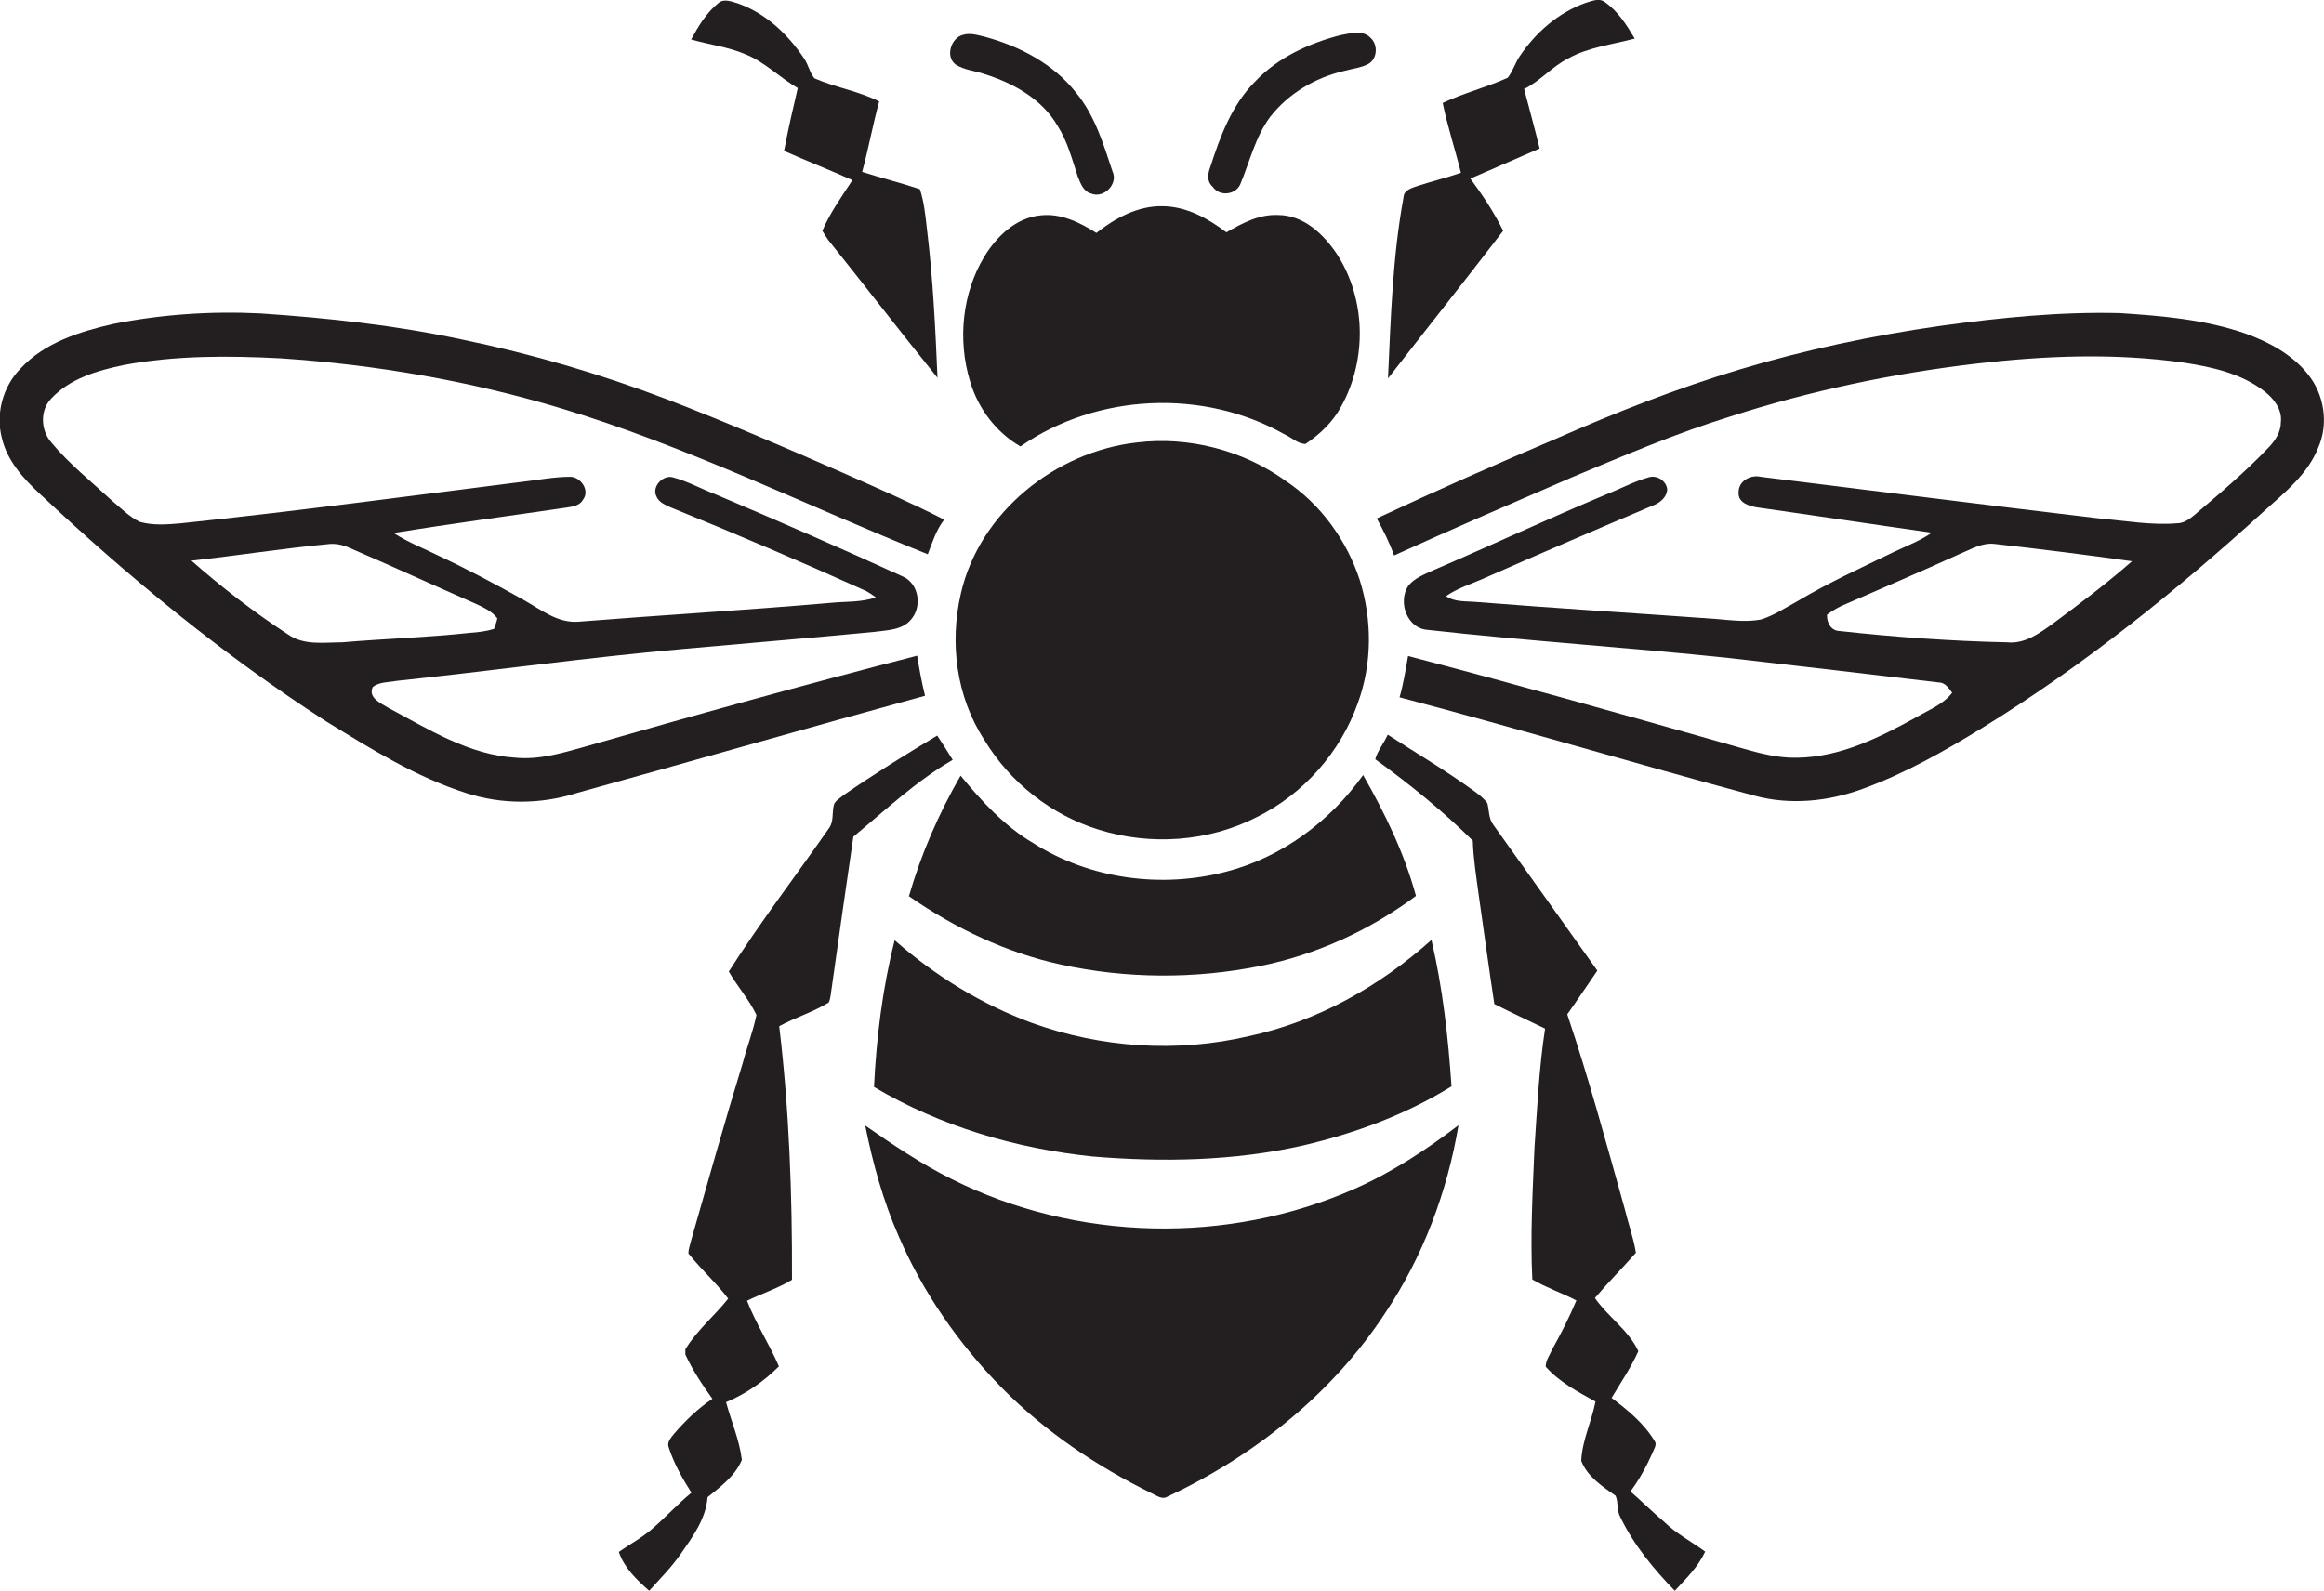
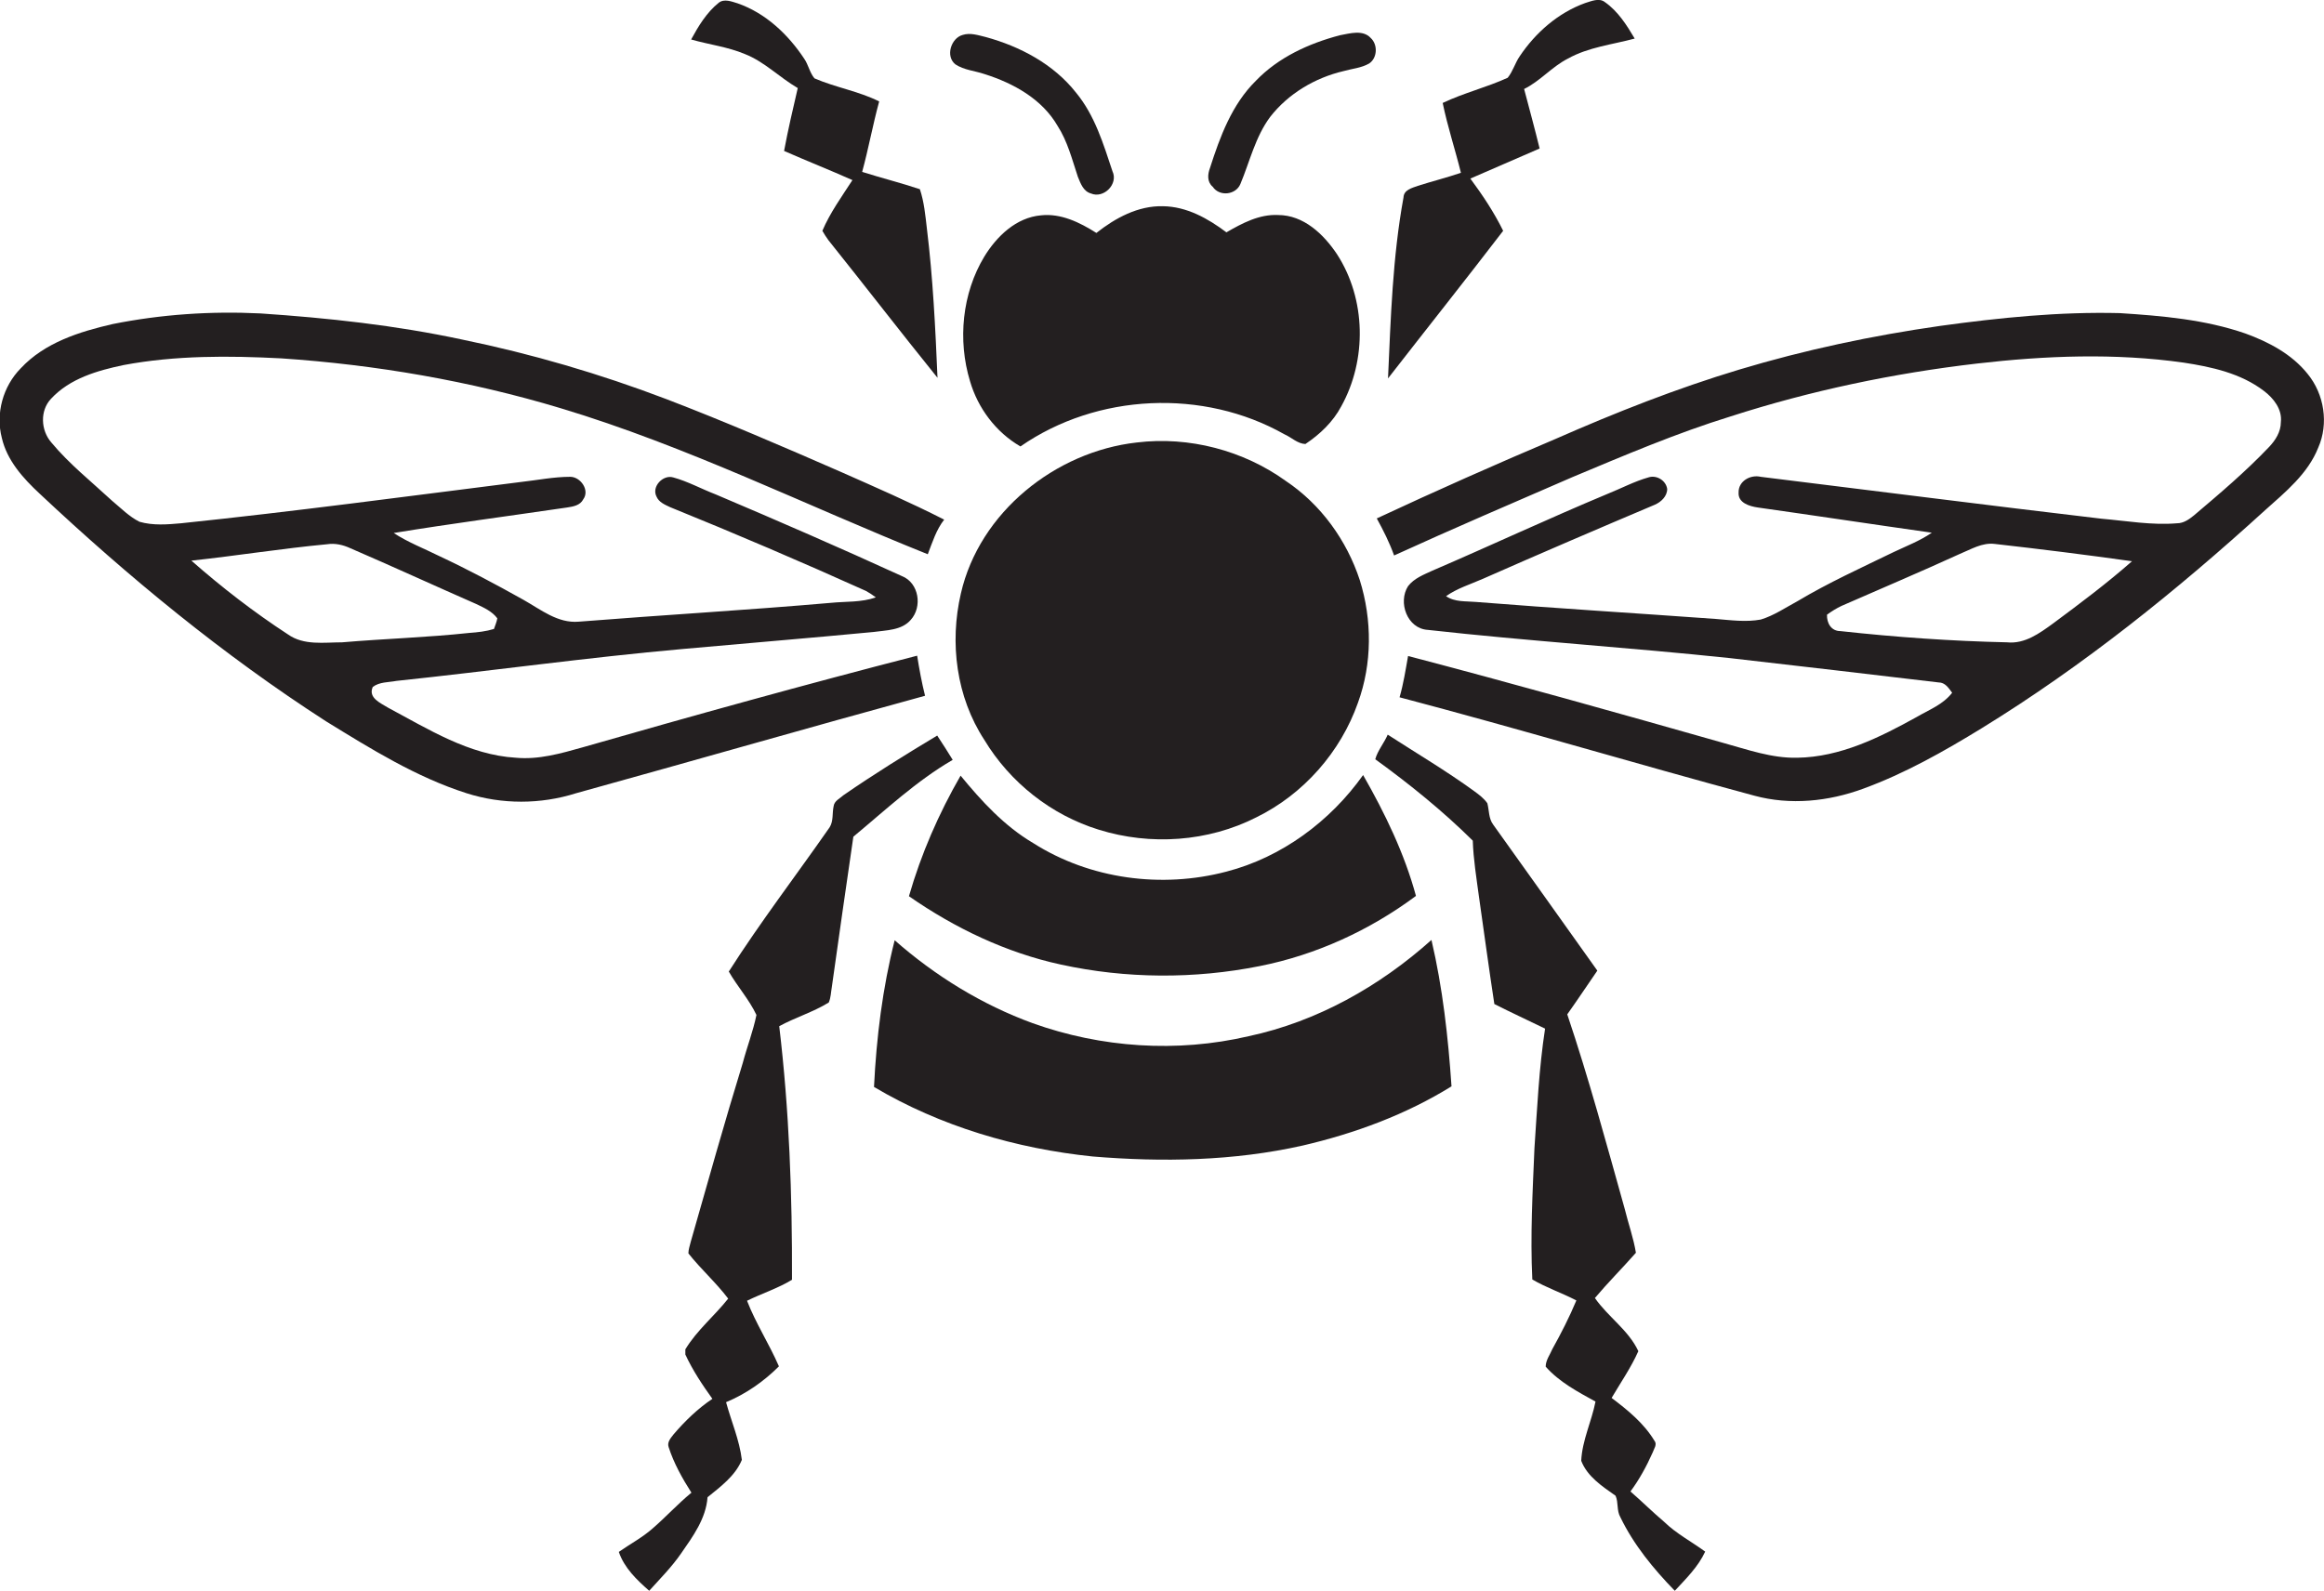
<svg xmlns="http://www.w3.org/2000/svg" version="1.1" id="Layer_1" x="0px" y="0px" viewBox="0 0 765 523.9" enable-background="new 0 0 765 523.9" xml:space="preserve">
  <g>
    <path fill="#231F20" d="M262.6,29c-1.6,6.9-3.2,13.7-4.5,20.7c7.5,3.3,15.1,6.3,22.5,9.6c-3.5,5.4-7.4,10.8-9.9,16.7   c0.6,1.1,1.3,2.1,2,3.1c12,15,23.8,30.3,35.9,45.3c-0.7-16.4-1.5-32.9-3.5-49.2c-0.5-4.3-0.9-8.7-2.3-12.9   c-6.3-2.1-12.7-3.7-19-5.7c2.1-7.7,3.5-15.5,5.6-23.2c-6.8-3.4-14.4-4.6-21.3-7.6c-1.6-1.9-2-4.5-3.4-6.5c-5.3-8-12.7-15-21.9-18.2   c-2-0.6-4.4-1.6-6.2-0.2c-4,3.2-6.7,7.7-9.1,12.1c5.9,1.7,12,2.4,17.7,4.8C251.6,20.3,256.6,25.5,262.6,29z" />
    <path fill="#231F20" d="M484,58.8c7.6-3.3,15.2-6.6,22.8-9.9c-1.6-6.6-3.4-13.1-5.1-19.6c5.3-2.6,9.1-7.3,14.4-10   c6.8-3.8,14.6-4.6,22-6.6c-2.6-4.4-5.5-9-9.8-12c-1.9-1.5-4.5-0.3-6.5,0.3c-8.9,3.2-16.4,9.8-21.6,17.6c-1.5,2.2-2.2,4.9-3.9,7   c-7,3.2-14.5,5-21.4,8.3c1.6,7.8,4.1,15.3,6,23c-4.7,1.6-9.5,2.8-14.2,4.3c-1.9,0.7-4.6,1.3-4.7,3.8c-3.6,19.7-4.2,39.7-5.1,59.6   c12.6-16.2,25.4-32.3,37.9-48.6C491.8,69.9,488,64.2,484,58.8z" />
    <path fill="#231F20" d="M314.5,21.2c2.9,1.9,6.4,2.1,9.6,3.2c9.5,3,18.9,8.2,24,17c3.3,5.1,4.8,11.1,6.7,16.8   c0.9,2.2,1.8,4.8,4.3,5.5c4.2,1.8,9.1-3.1,7.1-7.3c-3-9-5.8-18.4-12-25.9c-7.4-9.4-18.4-15.2-29.7-18.3c-2.5-0.6-5.1-1.5-7.6-0.7   C313.1,12.5,311.1,18.5,314.5,21.2z" />
    <path fill="#231F20" d="M408.3,60.6c3.1-7.4,4.9-15.5,9.8-22.1c6-7.7,14.8-12.9,24.2-15.1c2.8-0.8,5.8-1,8.4-2.5   c2.7-1.8,2.9-6.2,0.5-8.4c-2.6-2.8-6.8-1.5-10.1-0.9c-10.3,2.7-20.3,7.3-27.7,15c-7.9,7.8-11.8,18.4-15.1,28.7   c-0.8,2.1-1,4.6,0.9,6.2C401.4,64.8,406.8,64.2,408.3,60.6z" />
    <path fill="#231F20" d="M342.7,70.9c-8.2,0.7-14.6,6.9-18.7,13.6c-7.3,12.1-8.8,27.5-4.7,41c2.6,8.9,8.5,16.8,16.6,21.5   c25.2-17.5,60.2-19.1,86.9-4c2.3,1,4.3,3.1,6.9,3.2c4.8-3.2,9.1-7.3,11.8-12.4c8.5-15.3,8.2-35.3-1.4-50.1   c-4.4-6.6-11-12.9-19.4-12.9c-6.2-0.3-11.8,2.7-17,5.7c-6.1-4.6-13.1-8.5-20.9-8.6c-8.2-0.2-15.7,3.9-21.9,8.8   C355.4,73.2,349.2,70.2,342.7,70.9z" />
    <path fill="#231F20" d="M301.9,215.9c-36.9,9.5-73.6,19.7-110.2,30.2c-7.1,2-14.4,4.1-21.9,3.4c-15.4-0.9-28.8-9.4-42.1-16.5   c-2.4-1.5-6.6-3.2-5-6.8c2.2-1.7,5.2-1.5,7.8-2c31.4-3.3,62.7-7.7,94.2-10.5c20.9-1.9,41.9-3.6,62.8-5.6c4.2-0.6,9.3-0.5,12.3-4   c3.9-4.3,2.7-12.2-2.9-14.4c-20.3-9.3-40.8-18.2-61.3-26.9c-4.7-1.8-9.2-4.3-14-5.6c-3.3-1-7.2,3-5.5,6.3c0.8,1.9,2.8,2.7,4.5,3.5   c21.7,8.8,43.2,18,64.5,27.6c1.1,0.6,2.1,1.3,3.2,2.1c-4.8,1.7-9.9,1.3-14.8,1.8c-27.6,2.4-55.3,4-83,6.2c-6.9,0.6-12.5-4-18.2-7.2   c-9.1-5.1-18.3-10-27.7-14.4c-5-2.5-10.3-4.5-15-7.6c19-3.1,38-5.6,57.1-8.4c2-0.3,4.3-0.7,5.3-2.7c2.2-3-0.9-7.4-4.3-7.4   c-5.4,0-10.8,1.1-16.2,1.7c-37.3,4.7-74.5,9.7-111.9,13.6c-4.5,0.4-9.2,0.8-13.7-0.5c-3.4-1.7-6.1-4.5-9-6.9   c-6.8-6.3-14.1-12.1-20-19.2c-3.5-4-3.8-10.5-0.1-14.4c6.2-6.7,15.3-9.3,23.9-11.1c17.1-3.2,34.6-3.1,51.9-2.2   c31.1,2.1,62,7.4,91.9,16.4c41.6,12.5,80.7,32,120.9,48.1c1.5-3.9,2.8-8.1,5.4-11.4c-11.2-5.7-22.7-10.7-34.2-15.8   c-19-8.3-38-16.5-57.3-23.9c-21.8-8.3-44.3-14.9-67.2-19.6c-21.9-4.7-44.1-7.1-66.4-8.6c-16.3-0.8-32.6,0.3-48.6,3.5   c-10.9,2.5-22.4,6.1-30.3,14.6c-5.8,5.9-8.3,14.8-6.2,22.9c1.7,7.4,7,13.3,12.5,18.4c29.3,27.5,60.4,53.1,94.2,74.9   c14.8,9.1,29.7,18.4,46.3,23.7c11.6,3.7,24.3,3.7,36,0c38.3-10.6,76.5-21.6,114.9-32.1C303.4,224.7,302.6,220.3,301.9,215.9z    M94.8,208.9c-11.2-7.3-21.8-15.5-31.8-24.3c14.9-1.6,29.8-4,44.7-5.4c2.6-0.4,5.2,0.2,7.6,1.3c13.9,6,27.6,12.3,41.5,18.4   c2.5,1.2,5.2,2.4,6.9,4.7c-0.2,1.2-0.7,2.3-1.1,3.5c-2.6,0.8-5.3,1.1-8.1,1.3c-13.9,1.5-27.9,1.9-41.9,3.1   C106.7,211.5,100,212.6,94.8,208.9z" />
    <path fill="#231F20" d="M759.6,123.1c-5.2-6.5-12.8-10.5-20.5-13.3c-13.3-4.6-27.4-5.8-41.3-6.7c-19.8-0.5-39.5,1.5-59.1,4.2   c-22.4,3.2-44.6,7.9-66.2,14.4c-20.6,6.2-40.6,14.1-60.4,22.8c-19.8,8.4-39.4,17.1-58.9,26.2c2.2,4,4.2,8,5.7,12.2   c19.5-8.9,39.1-17.3,58.7-25.8c17.2-7.2,34.3-14.5,52.1-20c26.4-8.5,53.6-14.2,81.1-17.4c22.5-2.6,45.4-3.5,68-0.3   c9.2,1.4,18.8,3.5,26.4,9.3c3.2,2.4,6.1,6.1,5.6,10.3c0,3.2-1.8,6-3.9,8.2c-7.7,8.1-16.2,15.3-24.7,22.5c-1.6,1.3-3.4,2.6-5.6,2.6   c-8.3,0.7-16.6-0.8-24.8-1.5c-37.4-4.4-74.8-9.2-112.2-13.8c-3.4-0.8-7.4,1.4-7.3,5.2c-0.2,3.4,3.6,4.5,6.3,4.9   c19.1,2.7,38.2,5.6,57.3,8.3c-3.9,2.7-8.4,4.4-12.6,6.4c-10.7,5.2-21.5,10.1-31.7,16.2c-3.9,2.1-7.7,4.7-12,6   c-4.9,0.9-9.9,0.2-14.8-0.2c-26.3-1.9-52.7-3.5-79-5.6c-3.3-0.3-6.9,0.1-9.8-1.9c3.7-2.6,8-3.9,12.1-5.7   c18.8-8.3,37.7-16.4,56.6-24.4c2.1-0.9,4.1-2.8,4.1-5.2c-0.4-2.8-3.5-4.7-6.2-3.8c-4.6,1.3-8.9,3.6-13.4,5.4   c-19.4,8.1-38.4,17-57.7,25.3c-2.8,1.3-6,2.5-8,5.1c-3.4,5.3-0.3,14,6.5,14.4c33.1,3.7,66.4,5.8,99.5,9.3c22.9,2.6,45.7,5.3,68.6,8   c2.2,0,3.3,1.8,4.5,3.4c-3,3.9-7.6,5.6-11.7,8c-12.1,6.7-25.1,13.2-39.3,13.4c-8.4,0.2-16.4-2.7-24.4-4.9   c-34.5-9.8-69-19.5-103.7-28.6c-0.8,4.5-1.5,9.1-2.8,13.6c39.1,10.3,77.8,21.9,116.8,32.4c11.8,3.2,24.4,1.9,35.8-2.3   c13.7-5,26.6-12.3,39-19.9c33.5-20.6,64.2-45.3,93.3-71.8c6.7-6,14.1-12,17.5-20.6C766.6,139.5,765.1,129.8,759.6,123.1z    M675.8,205.3c-4.4,3.2-9.3,6.8-15.1,6.2c-18.3-0.4-36.7-1.7-54.9-3.7c-3,0-4.5-2.6-4.4-5.4c1.5-1.1,3.1-2.1,4.8-2.9   c13-5.7,26-11.2,38.9-17.1c3.7-1.5,7.3-3.8,11.5-3.3c15.1,1.7,30.2,3.6,45.2,5.7C693.5,192.1,684.7,198.7,675.8,205.3z" />
    <path fill="#231F20" d="M361.7,273.2c17,5.3,36,4,51.9-4.1c15.5-7.6,27.7-21.5,33.4-37.7c4.7-12.9,4.7-27.3,0.6-40.4   c-4.3-13.1-12.8-24.9-24.3-32.6c-14-10.1-31.9-14.8-49.1-12.7c-26.8,3-51.8,23-57.9,49.7c-3.8,16.3-1.5,34.1,7.7,48.2   C332.5,257.7,346.1,268.4,361.7,273.2z" />
    <path fill="#231F20" d="M536.7,491.1c2.9-3.9,5.3-8.3,7.3-12.8c0.4-1.2,1.6-2.7,0.6-3.9c-3.5-5.8-8.8-10.1-14.1-14.1   c3-5.1,6.4-10,8.8-15.4c-3.2-6.9-10-11.3-14.3-17.5c4.3-5.1,9.1-9.9,13.5-14.9c-0.8-4.9-2.5-9.6-3.7-14.5   c-6-21.4-11.8-42.9-18.9-64c3.4-4.8,6.6-9.6,9.9-14.4c-11.4-16.1-22.9-32.1-34.3-48.1c-1.5-2-1.3-4.7-1.9-7   c-1.1-1.6-2.7-2.8-4.2-3.9c-9.2-6.7-19-12.5-28.6-18.7c-1.2,2.8-3.3,5.2-4.1,8.1c11.3,8.2,22.2,17,32.1,26.8   c0.2,6.1,1.2,12.2,2,18.2c1.7,11.9,3.3,23.8,5.1,35.6c5.5,2.8,11.2,5.4,16.7,8.1c-2,13-2.6,26.2-3.5,39.4   c-0.6,14.4-1.4,28.8-0.7,43.2c4.6,2.7,9.7,4.4,14.5,6.9c-2.3,5.5-5,10.8-7.9,16c-0.8,1.9-2.2,3.7-2.2,5.8   c4.5,5.1,10.6,8.3,16.4,11.5c-1.3,6.6-4.4,12.8-4.7,19.5c2,5.2,6.9,8.4,11.3,11.5c1,2.2,0.3,4.9,1.6,7.1c4.4,9.1,10.9,17,17.9,24.2   c3.7-4,7.7-7.9,10-12.9c-4.5-3.3-9.5-5.9-13.5-9.8C543.9,497.8,540.4,494.3,536.7,491.1z" />
    <path fill="#231F20" d="M308.5,242.2c-10.5,6.3-20.8,12.7-30.8,19.6c-1.2,1.1-3.1,1.9-3.3,3.7c-0.5,2.3,0,4.8-1.3,6.9   c-11,15.8-22.8,31.2-33.2,47.5c2.8,4.9,6.7,9.2,9.1,14.3c-1.1,5.4-3.1,10.5-4.5,15.8c-6,19.5-11.5,39.2-17.1,58.8   c-0.3,1.3-0.8,2.6-0.8,3.9c4.1,5.2,9.1,9.6,13.1,14.9c-4.5,5.7-10.3,10.4-14.1,16.7c0,0.4,0,1.3,0,1.7c2.4,5.2,5.6,10,8.9,14.6   c-4.8,3.2-9,7.3-12.7,11.6c-0.9,1.2-2.3,2.6-1.7,4.3c1.7,5.3,4.5,10.3,7.5,15c-4.5,3.7-8.4,8-12.8,11.8c-3.4,3-7.4,5.1-11.1,7.7   c1.8,5.3,5.9,9.2,10,12.8c3.6-4,7.4-7.8,10.5-12.3c3.9-5.6,8.2-11.5,8.7-18.5c4.3-3.5,9.1-7,11.3-12.3c-0.8-6.6-3.5-12.7-5.2-19   c6.5-2.7,12.4-6.8,17.4-11.8c-3.2-7.4-7.6-14.1-10.5-21.6c4.9-2.4,10.2-4.1,14.8-6.9c0.1-27.9-0.9-55.8-4.2-83.5   c5.3-2.9,11.1-4.6,16.3-7.8c0.7-1.6,0.7-3.3,1-5c2.3-16.5,4.7-33.1,7.1-49.6c10.6-8.8,20.8-18.4,32.7-25.3   C312,247.6,310.3,244.9,308.5,242.2z" />
    <path fill="#231F20" d="M403.7,287c-21.3,5.6-44.9,2.5-63.6-9.4c-9.5-5.6-17-13.8-23.9-22.2c-7.2,12.5-13,25.8-17,39.7   c15.1,10.5,32,18.6,50,22.5c21.5,4.7,44,4.8,65.5,0.5c18.6-3.7,36.2-11.8,51.4-23.1c-3.8-14-10.2-27.2-17.4-39.8   C437.9,270.4,421.9,282.3,403.7,287z" />
    <path fill="#231F20" d="M339.9,336.9c-16.7-6.1-32.1-15.6-45.4-27.3c-4,15.8-6,32-6.8,48.3c21.9,13,46.8,20.3,72,22.9   c23,1.9,46.4,1.5,69.1-3.6c17.2-4,34-10.2,49-19.5c-1.1-16.2-2.9-32.4-6.6-48.2c-17.1,15.3-37.7,26.9-60.2,31.7   C387.4,346.7,362.5,345,339.9,336.9z" />
-     <path fill="#231F20" d="M313.4,388.3c-10.1-5-19.4-11.3-28.6-17.7c2.5,12.4,5.9,24.8,11,36.4c8,18.6,19.8,35.5,34,50   c14.2,14.4,31.2,25.8,49.3,34.7c1.6,0.7,3.4,2.2,5.2,1.1c28.6-13.4,54.3-33.9,71.7-60.5c12.4-18.5,20.4-39.8,24.1-61.8   c-10.6,8.1-21.9,15.5-34.1,20.9C404.3,409.9,354.3,408.8,313.4,388.3z" />
  </g>
</svg>